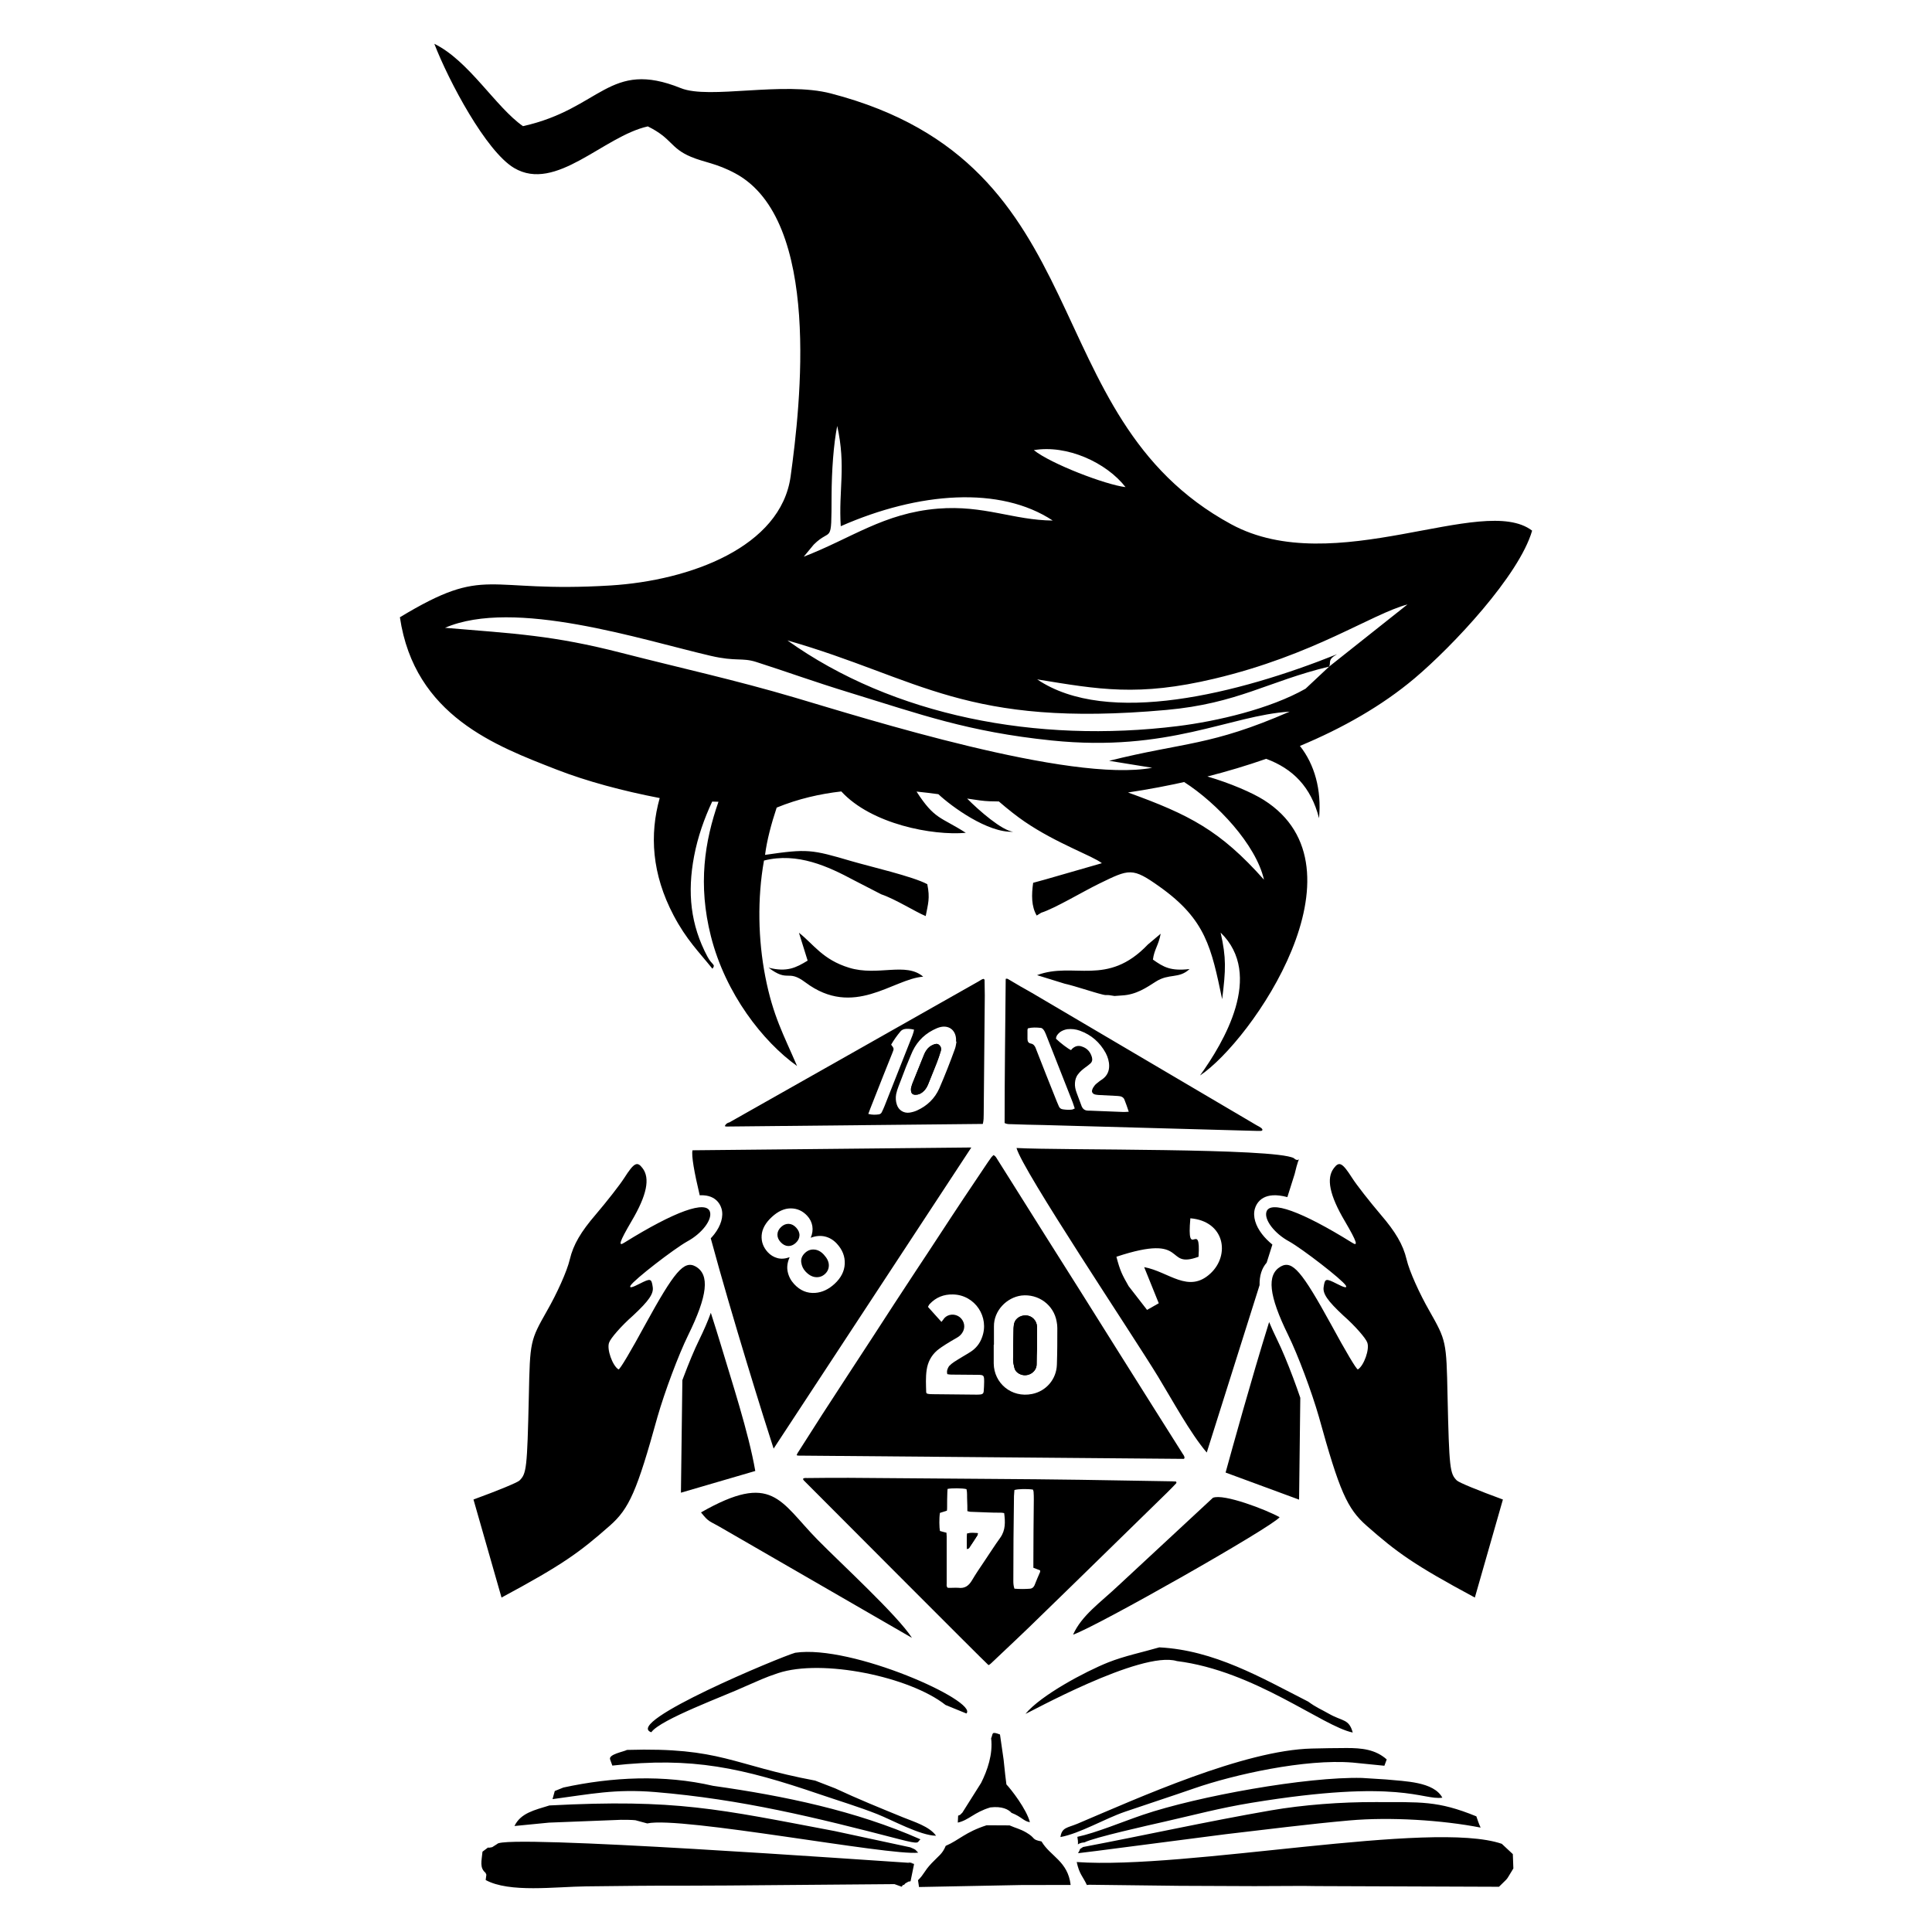
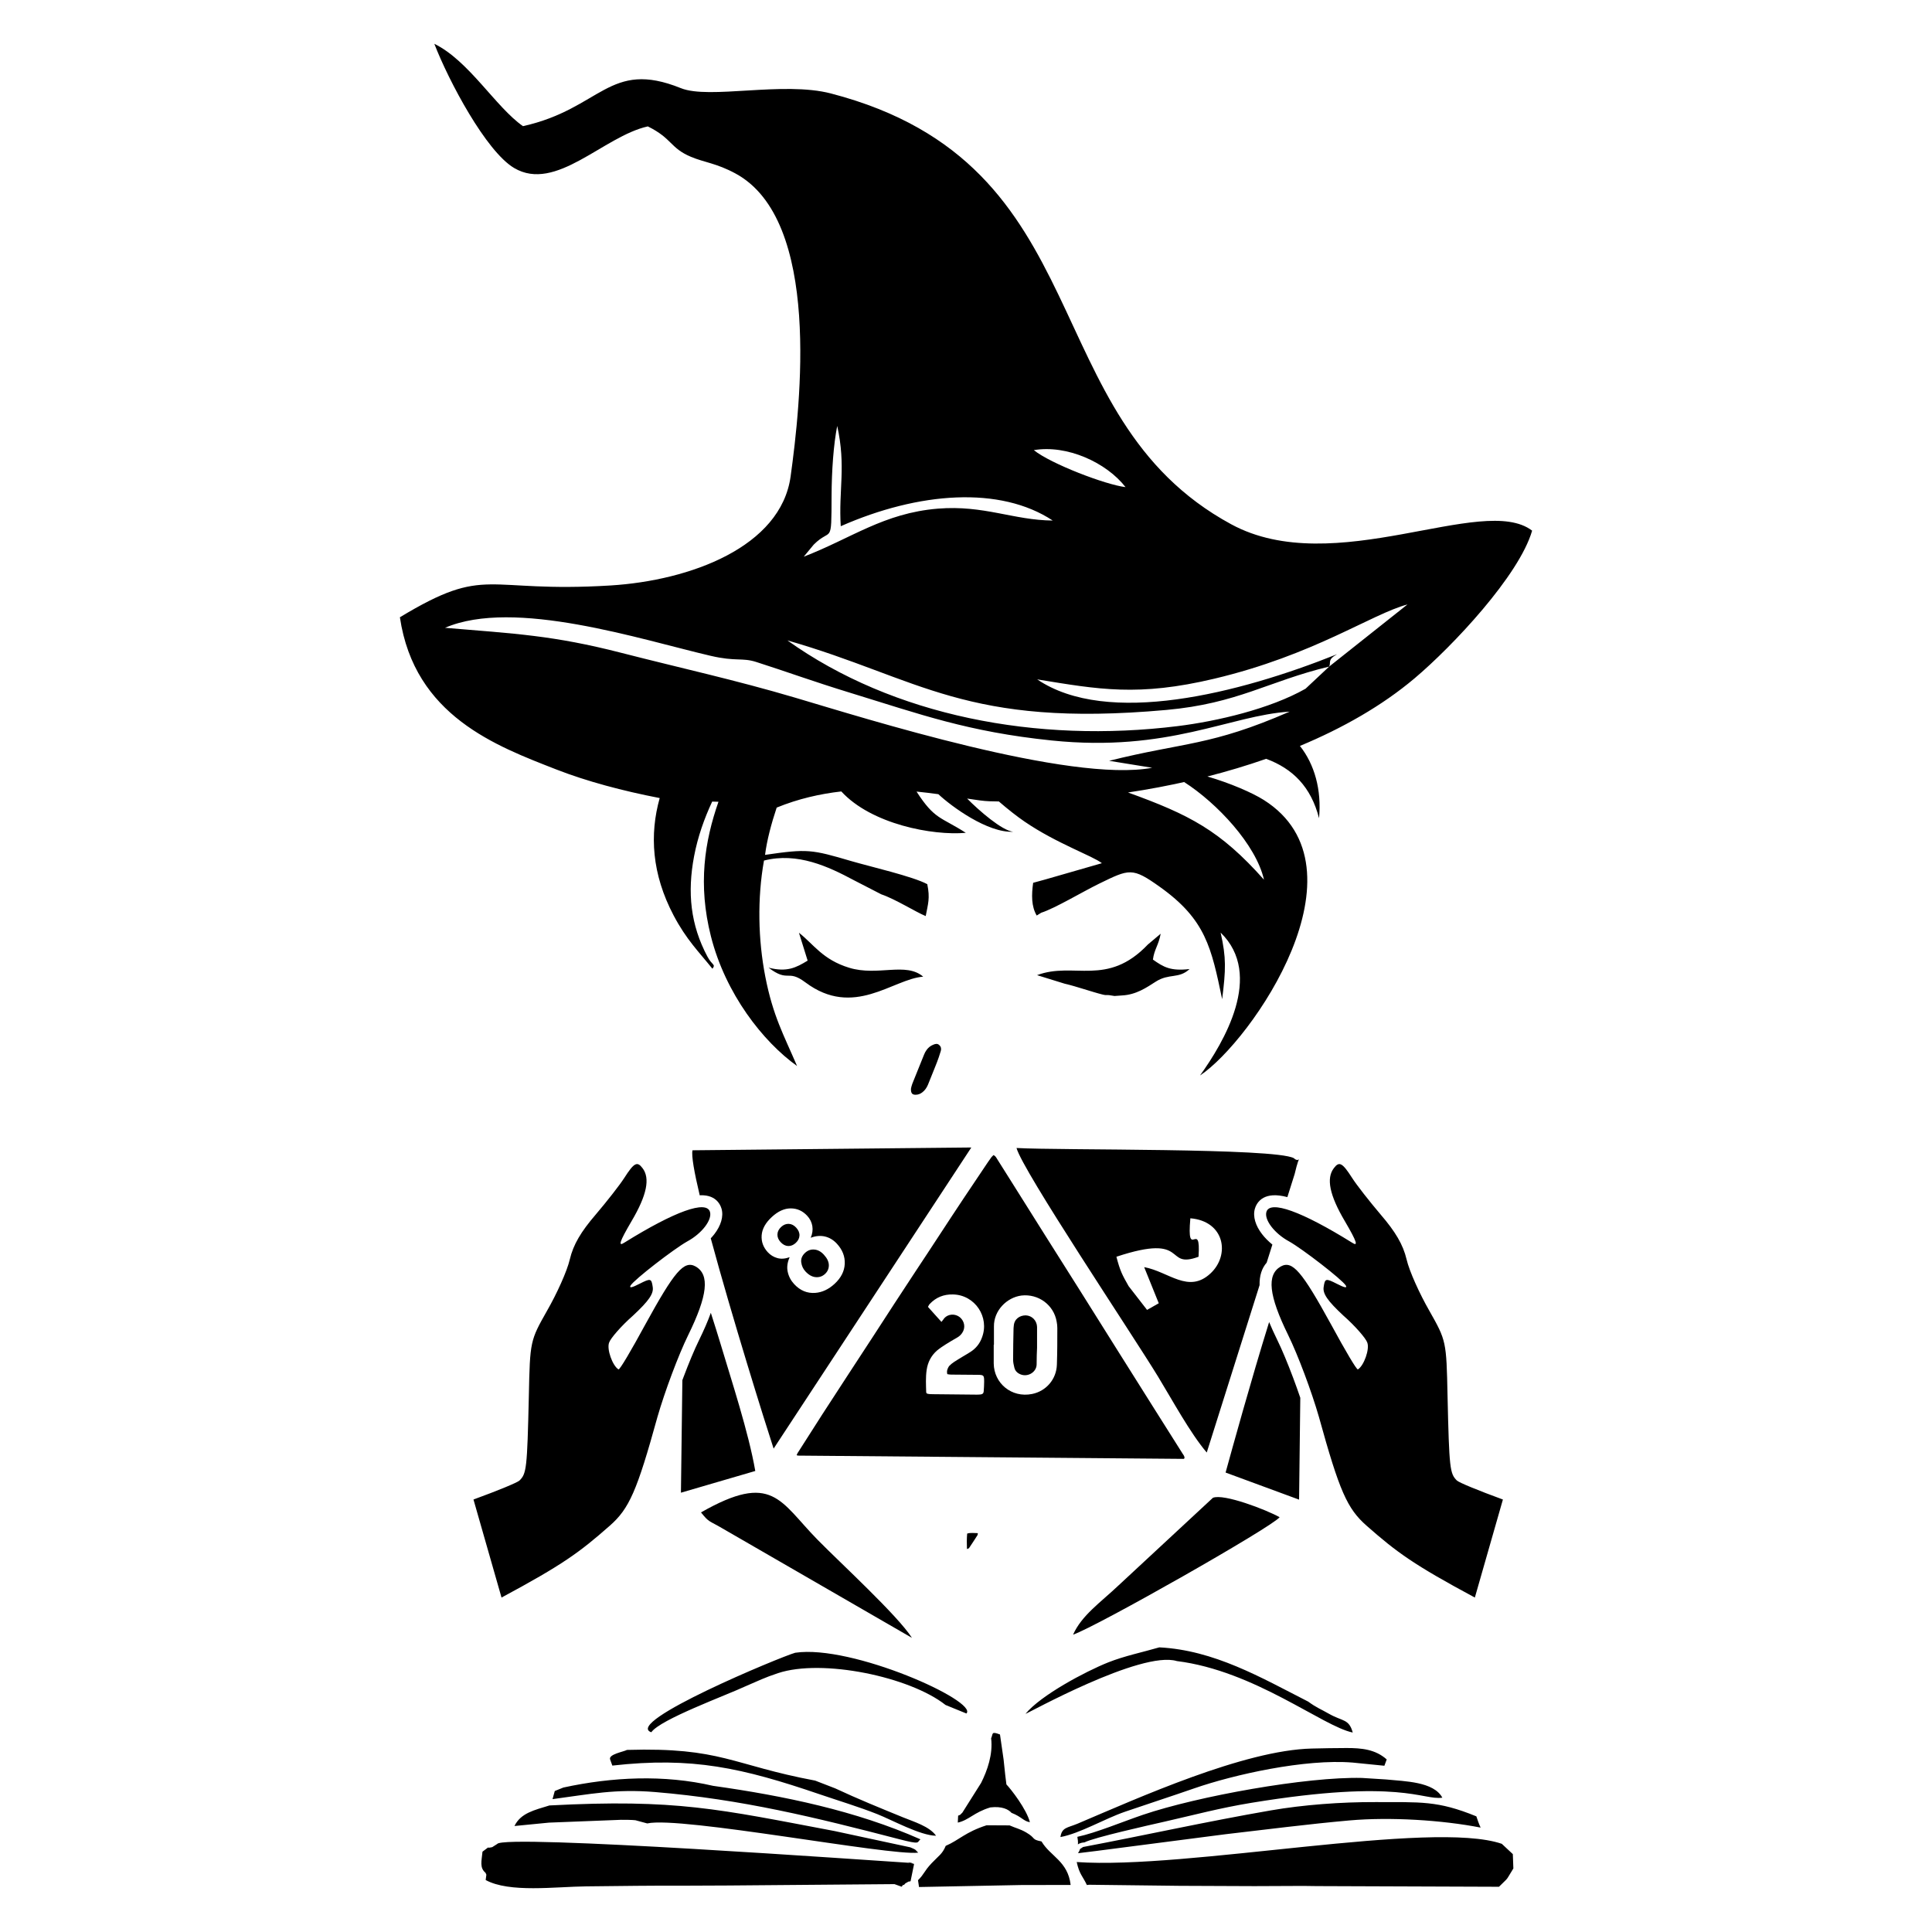
<svg xmlns="http://www.w3.org/2000/svg" xml:space="preserve" width="4in" height="4in" version="1.1" style="shape-rendering:geometricPrecision; text-rendering:geometricPrecision; image-rendering:optimizeQuality; fill-rule:evenodd; clip-rule:evenodd" viewBox="0 0 4000 4000">
  <defs>
    <style type="text/css">
   
    .fil0 {fill:black}
   
  </style>
  </defs>
  <g id="Layer_x0020_1">
    <g id="_3103167551872">
      <path class="fil0" d="M2245.22 3814.48c-21.24,1.61 -9.89,13.35 -14.68,-11.52 38.61,-8.17 94.65,-31.64 135.31,-45.44 113.98,-38.71 339.51,-79.29 454.04,-76.49l49.75 3.13c38.85,3.96 98.48,4.28 116.59,37.71 -41.26,6.01 -85.19,-40.17 -395.19,10.64 -65.75,10.76 -118.28,25.06 -181,39.26 -29.13,6.61 -145.37,32.53 -164.82,42.71zm-2.81 9.53c128.56,-24.37 254.91,-52.53 388.22,-75.69 67.64,-11.75 146.36,-17.56 216.59,-17.29 94.11,0.37 128.71,-3.46 209.41,29.51 2.56,7.83 5.39,15.82 8.82,23.29 -80.06,-15.63 -187.32,-22.26 -271.44,-14.83 -84.19,7.46 -172.48,18.8 -256.75,28.57l-268.14 34.72 -37.18 4.57c8.76,-14.43 -1.87,-3.87 10.47,-12.85zm-13.19 31.14c229.07,16 734.63,-87.79 880.11,-37.71l22.82 21.31 1.11 29.68c-17.68,28.64 -7.91,16 -29.76,37.92l-377.62 -1.39 -27.61 -0.36 -101.04 0.44 -155.17 -0.64 -187.21 -2.22 -4.59 0.54c-8.57,-18.39 -15.48,-21.92 -21.04,-47.57zm-271.25 -33.48c27.78,-12 40.52,-28.44 84.67,-42.63l47.61 0.25c12.89,5.71 21.69,7.26 34.1,14.46 21.62,12.53 9.9,14.43 32.03,18.76 17.98,30.78 54.67,40.83 60.25,90.11l-99.97 0.08 -213.94 4.15 -2.09 -14.11c13.19,-12.78 11.78,-17.78 28.36,-35.35 14.41,-15.24 22.09,-18.78 29,-35.74zm-928.65 -3.85c12.04,-21.06 785.71,35.01 853.22,38.97 33.68,7.4 -26.63,-8.42 9.92,2.78l-7.25 35.35c-7.41,1.97 0.35,-1.91 -10.83,4.47 -0.79,0.46 -3.14,4.43 -3.76,3.17 -0.65,-1.35 -2.56,2.46 -3.85,3.68l-14.86 -5.35 -122.37 1 -221.21 1.83 -85.56 0.36c-68.91,-0.31 -139.35,0.69 -208.64,1.43 -64.56,0.69 -159.5,13.81 -208.58,-13.13l1.44 -11.01 -1.78 -3.97c-12.54,-10.46 -8.12,-24.04 -6.25,-43.72 20.35,-14.5 3.32,-5.39 20.15,-9.35l10.21 -6.51zm108.28 -79.82c262.85,-13.81 350.28,7.62 590.21,52.97l156.83 33.72c13.59,5.92 8.48,3.35 16.37,11.04 -58.98,7.06 -492.35,-76.06 -560.93,-60.5l-24.41 -6.6c-7.59,-0.92 -21.98,-0.92 -29.93,-0.9l-149.14 5.83 -71.47 7c13.14,-26.98 41.09,-32.82 72.46,-42.57zm28.86 -37.11c100.75,-21.87 208.1,-27.15 309.94,-3.5 146.83,20.65 296.18,51.72 429.3,110.74 -8.03,6.11 2.38,11.79 -45.37,-0.62 -171.25,-44.49 -324.68,-82.3 -503.76,-97.24 -83.1,-6.93 -134.42,4.32 -212.61,14.64l4.63 -16.82 17.87 -7.2zm96.74 -58.11l4.57 12.68c165.52,-18.63 268.8,4.68 428.8,59.25 39.46,13.46 80.69,25.86 119.58,41.18 30.44,12 89.22,44.5 121.86,44.82 -13.7,-19.43 -45.86,-28.89 -68.44,-38.11 -47.36,-19.35 -93.88,-38.22 -140.24,-59.92l-41.61 -16.12c-172.85,-32.38 -194.29,-69.32 -389.59,-63.54 -6.83,3.78 -38.99,9.08 -34.92,19.76zm860 -94.44c2.17,0.57 239.22,-131.89 313.42,-109.25 161.07,20 302.48,135.62 364.09,147.93 -7.9,-28.83 -20.94,-22.61 -49.54,-38.98 -16.67,-9.56 -25.35,-12.33 -42.63,-25 -98.22,-50.15 -194.78,-106.54 -308.29,-112.35 -34.63,10.06 -72.31,17.78 -105.85,31.13 -46.94,18.71 -139.47,67.87 -171.21,106.53zm-476.79 -126.5c-29.42,8.13 -357.25,144.32 -297.93,164.63 17.94,-26.47 154.97,-76.43 195.35,-95.37 26.97,-11.46 38.94,-17.81 67.09,-27.06 91.06,-30.25 272.52,7.29 346.72,65.93l43.21 17.64c25.06,-25.07 -236.91,-143.21 -354.44,-125.76zm405.64 177.13c3.96,33.1 -7.85,66.58 -20.76,92.35l-38.81 61.54c-7.09,7.07 -2.86,3.54 -8.75,6.26l-0.72 14.37c23,-5 33.53,-21.33 67.44,-31.44 24.42,-2.92 37.7,4.31 43.76,11.25 20.82,7.96 25.1,17.5 38.09,19.37 -7.06,-27.17 -38.93,-68.1 -48.64,-78.2l-2.42 -19.54 -3.4 -32.02 -7.48 -51.85c-18.91,-7.14 -13.85,-1.61 -18.31,7.89zm-367.33 -2471.39c36.86,-36.83 36.64,4.36 36.97,-100.65 0.18,-52.72 4.14,-106.9 11.67,-145.09 18.65,84.36 2.59,132.03 7.33,207.62 162.02,-71.37 330.22,-83.48 438.86,-11.75 -81.25,-0.63 -142.25,-32.37 -237.72,-24.63 -111.97,9.1 -179.79,61.81 -277.71,99.43l20.59 -24.93zm700.79 462.02l-89.19 -14.43c155.85,-38.97 209.29,-30.09 373.79,-101.83 -124.26,7.87 -250.79,84.65 -492.71,59.74 -173.82,-17.91 -272.78,-54.52 -416.82,-98.61 -78.4,-24 -131.71,-43.75 -194.94,-63.93 -29.61,-9.46 -41.54,-0.43 -94.39,-12.74 -144.24,-33.58 -406.94,-119.75 -549.86,-58 145.72,12.25 223.67,15.54 365.03,51.85 124.5,31.97 234.54,55.76 360.58,93.02 142.29,42.07 569.06,176.93 738.51,144.94zm-55.2 -581.07c-40.93,-4.75 -154.74,-48.26 -189.88,-76.57 68.6,-11.62 150.07,25.42 189.88,76.57zm421.61 371.53c-126.61,30.49 -189.04,76.47 -337.1,89.81 -416.63,37.51 -510.07,-65.35 -784.6,-143.99 218.71,156.21 515.85,213.68 808.26,177.43 81.6,-10.13 190.92,-35.65 264.5,-77.38l48.93 -45.87zm-547.25 656.68l-57.58 -17.79c76,-28.69 145.02,25.25 229.44,-63.42l26.52 -22.35c-4.39,24.25 -13.27,32.06 -16.04,53.53 21.81,15.4 36.29,24.21 75.93,19.56 -22.51,20.92 -42.09,8.37 -69.87,26 -18.71,11.89 -40.4,27.32 -70.46,28.72l-15.09 1.09c-21.43,-3.97 -14.17,-0.39 -23.72,-2.74 -22.83,-5.58 -56.07,-17.43 -79.13,-22.6zm259.07 -420.31l-12.06 2.72c68,43.57 148.71,129.51 165.28,202.18 -90.89,-102.21 -154.61,-134.64 -281.51,-180.57l-0.94 0.14c42.94,-6.44 86.24,-14.56 129.24,-24.47zm157.78 -45.36c54.8,20.36 92.71,57.71 109.42,122.91 5.5,-58.96 -9.39,-111.46 -39.59,-149.61 88.65,-36.93 170.06,-83.25 237.07,-139.71 79.08,-66.64 216.89,-213.26 243.68,-306 -102.04,-78.21 -409.6,102.59 -623.08,-13.24 -413.33,-224.25 -263.75,-744.8 -828.57,-891.89 -99.44,-25.89 -251.62,12.85 -310.82,-11.03 -148.92,-60.09 -164.56,42.62 -326.9,78.7 -56.78,-39.78 -111.68,-135.29 -183.5,-170.51 30,77.56 107.1,222.67 165.19,257.11 86.47,51.25 185.13,-65.8 276.83,-86.11 51.04,25.24 45.67,44.69 89.48,63.07 27.79,11.65 52.78,13.2 91.94,34.39 178.6,96.59 134.67,479.25 114.21,627.26 -20.17,146 -207.8,215.52 -372.71,225.74 -264.03,16.33 -254,-44.11 -436.22,65.82 30.25,204.59 200.29,266.8 323.65,315.06 62.83,24.56 138.22,44.61 214.25,59.26 -21.18,75.43 -16.46,157.14 28.78,242.97 26.62,50.48 52.06,75.06 80.36,110.39 7.44,-9.57 -0.53,-6.65 -10.28,-25 -35.15,-66 -41.92,-132.64 -27.7,-207.79 7.71,-40.71 21.39,-78.87 37.5,-113.25l13 0.35c-28.8,82.37 -42.7,171.54 -15.68,278.39 30.12,119.07 107.89,218.39 178.39,268.68 -27.82,-64.88 -49.89,-103.53 -65.79,-185.2 -14.82,-76.14 -16.74,-161.48 -2.68,-240.14 69.42,-17.72 133.7,12.72 185.15,40.19l57.68 29.72c29.57,10.04 70.71,36.3 92,45.04 4.72,-25.25 9.32,-36.65 3.26,-66.04 -30.21,-16.21 -118.22,-36.32 -157.15,-47.74 -82.98,-24.37 -90.85,-25.7 -178.74,-12.93 3.76,-30 13.04,-64.79 24.07,-97.87 44.52,-18.24 89.82,-28.46 133.81,-33.47 62.37,67.92 189.24,91.81 257.79,85.68 -52.35,-33.56 -64.38,-27.11 -102.04,-85.4 15.86,1.58 30.99,3.47 45.22,5.42 26.72,25.18 102.24,80.58 155,77.74 -23.09,-2.06 -71.18,-44.1 -95.5,-68.67 19.12,2.97 34.76,5.22 46.04,5.56 7.81,0.24 15.68,0.42 23.63,0.52l-3.9 -0.07c19,16.47 37.86,31.17 52.82,41.41 66.56,45.59 141.54,71.26 160.44,86.37l-116.91 33.64 -25.39 6.96c-3.46,24.75 -3.91,48.67 7.37,67.79l9.39 -5.85c27.64,-8.65 86.36,-43.82 119.98,-60.21 62.82,-30.58 68.43,-34.03 125.69,6.78 95.2,67.85 106.49,126.06 128.89,232.44 7.57,-60.96 8.74,-85.49 -3.18,-137.86 90.31,87.76 6.2,227.68 -42.62,295.82 106.64,-70.83 355,-429.24 132.08,-570.33 -23.74,-15.02 -69.74,-34.99 -116.85,-48.68 41.2,-10.52 81.97,-22.7 121.7,-36.58zm-967.39 360.08l18 57.71c-24.14,14.71 -42.94,24.36 -80.93,14.57 41.75,31.82 38.67,2.29 76.14,30.38 100.3,75.21 181.15,-7.07 244.03,-11.71 -36.02,-30.99 -93.99,-0.29 -153.33,-18.49 -55.11,-16.9 -73.6,-48.79 -103.9,-72.46zm567.54 1453.24c49.2,-16.86 412.52,-223.04 427.64,-243.17 -27.26,-15.35 -115.99,-49.39 -138.1,-40.19l-194.64 180.69c-39.26,37.17 -76.67,62.25 -94.91,102.67zm-770.3 -253.11c148.11,-84.46 162.9,-23.41 240.9,56.18 47.42,48.38 166.14,157.02 195.83,203.56l-391.97 -226.38c-28.88,-17.03 -27.6,-11.87 -44.76,-33.36zm-41.57 -40.8l2.96 -232.93 1.86 -5.01c11.21,-29.83 22.9,-58.03 32.5,-77.54 10.39,-21.22 18.58,-40.13 24.58,-56.96 7.94,24.91 15.06,47.33 19.89,63.59 22.87,76.7 58.33,184.13 72.13,263.89l-153.92 44.96zm1127.64 -41.72l152.17 56.08 2.51 -210.89c-4.65,-13.67 -9.68,-27.7 -14.83,-41.41 -11.2,-29.83 -22.89,-58.03 -32.47,-77.54 -6.64,-13.53 -12.38,-26.13 -17.22,-37.83 -37.39,120.07 -76.39,261.78 -90.15,311.6zm-935.76 -49.54l409.35 -623.47 -577.29 5.79c-2.5,11.17 3.67,45.71 14.96,93.21 2.79,-0.17 5.44,-0.15 7.97,0 14.92,0.98 26.04,6.98 32.96,18.12 1.82,2.99 3.24,6.18 4.21,9.54 4.67,16.21 -1.43,35.32 -14.76,52.61 -2.28,2.96 -4.79,5.89 -7.53,8.79 43.98,162.64 112.32,381.03 130.14,435.4zm896.76 8.09l109.38 -346.53c-0.42,-19.56 4.51,-34.92 14.7,-46.63l11.81 -37.39c-8.39,-6.81 -15.71,-14.25 -21.47,-21.74 -13.35,-17.29 -19.43,-36.4 -14.75,-52.61 0.96,-3.36 2.36,-6.56 4.19,-9.54 6.92,-11.14 18.03,-17.14 32.96,-18.12 8.53,-0.54 18.6,0.72 30.1,3.73l15.08 -47.8c12.03,-51.63 12.41,-19.08 -1.71,-32.85 -40.64,-21.49 -482.74,-15.91 -574.15,-21.04 12.65,46.94 238.74,384.26 292.94,473.19 29.53,48.47 66.81,117.38 100.92,157.32zm-187.04 -405.35c152.71,-50.61 97.18,26.65 170.03,0.06 5.37,-80.93 -25.1,11.53 -16.91,-79.68 71,5.94 82.8,75.78 41.78,114.06 -45.75,42.71 -86.33,-3.54 -137.42,-12.96l30.22 74.83 -24.24 13.75 -38.18 -49.21c-13.47,-23.68 -17.64,-31.59 -25.29,-60.85zm-643.85 30.35c6.69,7.26 13.75,11.22 21.17,11.87 7.43,0.67 13.87,-1.52 19.36,-6.58 5.4,-4.99 8.03,-11.03 7.94,-18.2 -0.07,-7.15 -3.54,-14.4 -10.35,-21.75 -5.94,-6.46 -12.47,-9.99 -19.67,-10.57 -7.18,-0.61 -13.53,1.61 -19.03,6.67 -6.37,5.89 -9.04,12.48 -8.1,19.82 0.99,7.3 3.86,13.54 8.67,18.74zm-51.46 -60.72c4.81,5.21 10.04,7.94 15.65,8.18 5.64,0.19 10.89,-1.94 15.75,-6.42 4.94,-4.58 7.52,-9.71 7.74,-15.36 0.24,-5.68 -2.06,-11.14 -6.86,-16.35 -4.54,-4.92 -9.64,-7.51 -15.26,-7.76 -5.67,-0.24 -10.92,1.85 -15.72,6.26 -5,4.63 -7.6,9.76 -7.78,15.49 -0.21,5.69 1.96,11.04 6.48,15.96zm-577.75 735.99c126.29,-67.86 161.04,-93.13 224.32,-148.89 40.01,-35.24 56.03,-71.25 98.58,-225.22 14.9,-51.8 43.24,-127.85 63.63,-169.35 40.24,-81.98 44.93,-124.93 15.43,-141.96 -24.24,-13.44 -43.85,9.98 -104.69,120.8 -28.35,52.26 -52.89,94.1 -55.14,92.2 -12.33,-7.5 -24.79,-42.15 -19.3,-55.61 2.69,-8.41 24.98,-34.32 49.43,-55.75 32.85,-30.63 43.04,-45.43 40.79,-59.22 -2.58,-17.94 -4.37,-18.28 -27.36,-6.6 -14.79,7.63 -21.86,9.64 -18.5,3.58 7.52,-12.33 89.56,-75.72 117.36,-91.32 30.17,-16.28 51.79,-44.53 47.08,-61.03 -7.19,-25.11 -73.35,-1.08 -177.15,63.43 -13.57,8.97 -10.54,-1.22 14.56,-44.07 32.06,-54.18 39,-89.28 22.83,-110.13 -11,-14.69 -17.59,-11.1 -37.56,20.08 -9.97,15.6 -36.75,49.57 -59.63,76.5 -29.93,34.87 -46.07,61.57 -53.33,92.53 -5.71,24.57 -27.11,71.44 -46.96,105.99 -34.94,61.8 -35.5,62.8 -37.82,176.4 -3.42,151.28 -4.87,161.04 -19.44,175.4 -4.62,4.22 -42.82,20.08 -95.19,39.25l58.07 202.97zm2015.22 0c-126.28,-67.86 -161.03,-93.13 -224.31,-148.89 -40.01,-35.24 -56.04,-71.24 -98.59,-225.22 -14.89,-51.8 -43.24,-127.85 -63.63,-169.35 -40.22,-81.98 -44.92,-124.93 -15.42,-141.97 24.22,-13.43 43.85,10 104.7,120.82 28.35,52.26 52.89,94.1 55.12,92.2 12.35,-7.5 24.81,-42.15 19.32,-55.61 -2.69,-8.41 -25,-34.32 -49.43,-55.75 -32.86,-30.63 -43.04,-45.43 -40.81,-59.22 2.6,-17.94 4.39,-18.28 27.38,-6.6 14.79,7.63 21.86,9.64 18.5,3.58 -7.52,-12.33 -89.57,-75.72 -117.38,-91.32 -30.15,-16.28 -51.79,-44.54 -47.07,-61.02 7.18,-25.12 73.33,-1.09 177.14,63.42 13.57,8.97 10.54,-1.22 -14.54,-44.07 -32.07,-54.18 -39,-89.29 -22.85,-110.13 11,-14.69 17.61,-11.1 37.57,20.08 9.96,15.6 36.75,49.57 59.61,76.5 29.94,34.87 46.07,61.57 53.35,92.53 5.72,24.57 27.11,71.44 46.94,105.99 34.96,61.8 35.53,62.8 37.83,176.4 3.42,151.28 4.87,161.04 19.44,175.4 4.61,4.22 42.82,20.08 95.19,39.25l-58.08 202.97zm-1418.68 -704.68c-9.36,3.35 -17.89,3.98 -25.56,1.78 -7.68,-2.15 -14.26,-6.22 -19.74,-12.15 -9.39,-10.2 -13.6,-21.88 -12.64,-35.03 0.96,-13.17 7.98,-25.8 21.01,-37.83 12.93,-11.94 26.04,-17.86 39.31,-17.82 13.25,0.06 24.58,5.17 33.98,15.33 5.82,6.32 9.35,13.46 10.63,21.44 1.26,7.93 0.11,15.97 -3.43,24.07 10.37,-3.94 20.22,-4.79 29.57,-2.61 9.36,2.24 17.52,7.15 24.59,14.79 11.64,12.62 17.09,26.57 16.36,41.87 -0.71,15.28 -7.74,29.04 -21.06,41.35 -12.39,11.4 -25.68,17.63 -39.94,18.7 -16.79,1.29 -31.43,-4.83 -43.82,-18.26 -6.82,-7.39 -11.24,-15.88 -13.29,-25.43 -2.07,-9.54 -0.72,-19.6 4.03,-30.19zm1117.04 -1222.83c4.33,-9.14 -4.33,-13.9 16.4,-25.6 -203.65,81.59 -475.71,150.39 -620.89,52.13 127.39,20.79 209.25,35.99 366.7,-1.42 206.46,-49.04 325.09,-133.71 399.9,-153.74l-162.11 128.63zm-521.91 2396.06c-20.43,8.42 -31.53,7.24 -34.47,27.31 40.56,-7.47 91.18,-37.89 133.97,-52.54 48.6,-16.64 95.22,-31.69 142.78,-48.21 82.56,-28.68 229.94,-61.54 328.25,-53.47l65.68 6.57 4.83 -13.07c-23.42,-20.83 -51.58,-23.65 -83.18,-23.62 -23.65,0.01 -48.24,0.5 -71.89,1.06 -140.47,3.35 -358.71,101.98 -485.97,155.98z" />
      <path class="fil0" d="M2114.67 2682.28c35.17,-4.06 67.19,19.39 73.05,54.11 0.89,4.51 1.35,8.56 1.35,13.07 0,25.25 0,50.49 -0.89,75.76 -0.91,30.2 -22.1,55 -51.41,60.87 -42.83,8.56 -78.91,-22.55 -79.36,-63.13l0 -38.78 0.45 0 0 -37.88c-0.45,-32.46 26.14,-59.96 56.81,-64.02zm-153.3 162.77c2.7,0.45 4.96,0.91 7.67,0.91 18.04,0 36.07,0.46 54.11,0.46 13.96,0 14.42,0.89 14.42,14.43 0,6.76 -0.45,13.07 -0.91,19.84 -0.44,4.05 -1.8,5.41 -5.86,6.3 -3.15,0.45 -6.3,0.45 -9.46,0.45 -29.76,-0.45 -59.52,-0.45 -88.83,-0.9 -4.51,0 -9.46,0 -13.53,-1.36 -0.45,-0.91 -1.36,-1.8 -1.36,-2.26 -0.44,-15.32 -1.35,-31.11 0.91,-46.43 2.26,-15.78 9.03,-29.31 21.2,-40.13 5.85,-4.95 12.17,-9.02 18.48,-13.07 7.66,-4.97 15.78,-9.47 23.44,-13.98 4.06,-2.26 7.67,-5.41 10.37,-9.48 7.21,-10.36 5.41,-23.89 -4.51,-32.46 -9.92,-8.12 -24.34,-7.21 -32.46,1.8 -0.91,1.36 -1.8,2.7 -2.71,3.6 -0.91,0.91 -1.35,2.26 -3.15,4.06 -9.92,-11.27 -18.94,-20.74 -27.96,-31.11 1.35,-2.26 2.26,-4.5 3.6,-5.86 13.07,-13.98 29.31,-20.3 48.24,-19.84 45.56,0.91 76.21,46.9 59.98,89.28 -4.52,12.63 -12.63,22.54 -23.9,29.76 -5.41,3.61 -11.27,6.76 -17.13,10.37 -5.86,3.61 -11.27,6.76 -16.69,10.36 -3.6,2.26 -7.21,5.42 -10.36,8.57 -3.15,4.96 -5.42,9.92 -3.61,16.68zm95.58 -453.6c-1.35,1.36 -2.7,2.71 -4.06,4.07 -2.7,3.61 -4.95,7.21 -7.67,10.81 -16.69,24.81 -32.91,49.15 -49.6,73.95 -16.68,24.8 -32.91,50.04 -49.6,75.29 -16.67,25.7 -33.8,51.4 -50.49,76.66 -14.87,22.54 -29.76,45.53 -44.64,68.08 -14.43,22.09 -28.86,44.63 -43.3,66.73 -17.13,26.6 -34.7,52.75 -51.84,79.36 -18.04,27.5 -35.62,55.01 -53.66,82.51 -17.13,26.59 -33.82,53.2 -50.95,79.8 -0.89,1.36 -0.89,2.71 -1.81,4.06 1.35,0.46 2.26,0.91 3.15,0.91 266.02,2.25 532.05,4.5 798.07,6.75 0.45,0 0.91,-0.44 1.81,-1.35 0.44,-3.61 -1.81,-6.32 -3.61,-9.02 -19.39,-31.12 -39.23,-61.77 -58.62,-92.88 -50.94,-81.17 -102.35,-162.32 -153.3,-243.93 -48.25,-76.21 -96.49,-152.86 -144.29,-229.06 -9.46,-14.87 -18.93,-29.76 -28.41,-45.1 -1.35,-2.24 -3.15,-5.86 -7.21,-7.67z" />
-       <path class="fil0" d="M1962.27 3287.38c-3.17,-2.7 -2.26,-5.86 -2.26,-8.57l0 -54.1 0 -43.74c0,-2.26 -0.45,-4.97 -0.45,-7.67 -4.96,-1.35 -9.46,-2.26 -13.53,-3.61 -1.35,-6.77 -1.8,-26.15 0,-37.42 4.52,-1.36 9.02,-2.71 14.43,-4.52 0.45,-2.71 0.45,-4.95 0.45,-7.66 0,-9.92 0,-20.3 0.46,-30.21 0,-2.26 0.44,-4.96 0.44,-7.21 7.67,-1.8 31.11,-1.8 39.22,0.45 1.8,7.21 0.91,14.88 1.36,22.54 0.44,7.67 0.44,14.88 0.44,23 2.71,0.45 4.52,1.36 6.77,1.36 12.18,0.44 23.9,0.9 36.07,1.35 9.02,0.45 17.59,0.45 26.61,0.45 2.26,0 4.06,0.46 6.77,0.91 2.24,18.02 3.15,35.17 -8.12,50.94 -11.72,16.23 -22.55,33.38 -33.82,50.05 -8.57,12.63 -17.14,25.26 -24.8,38.33 -6.76,11.27 -14.87,17.13 -28.4,15.32 -7.66,-0.45 -14.87,0.45 -21.64,0zm137.07 -189.83c0,-4.5 0.91,-8.56 0.91,-12.62 7.67,-2.26 25.7,-2.71 38.32,-0.91 0.45,1.8 1.36,3.15 1.36,4.96 0.46,5.41 0.46,10.81 0.46,16.22 -0.46,43.74 -0.91,87.03 -0.91,130.77l0 9.92c4.97,1.8 9.47,3.61 13.98,5.41l0 3.17c-4.06,9.47 -8.11,18.48 -11.72,27.96 -1.8,3.61 -4.51,6.3 -8.57,6.76 -10.81,0.91 -22.09,0.91 -32.91,0 -1.8,-5.41 -2.26,-10.37 -2.26,-15.33 0,-59.07 0.45,-117.69 1.35,-176.3zm-52.75 349.9c3.6,-1.36 5.86,-4.51 8.57,-6.77 33.82,-32 67.64,-63.58 100.55,-96.04 87.46,-84.77 174.49,-170.44 261.51,-255.2 5.86,-5.86 11.72,-11.74 17.13,-17.59 0.91,-0.89 2.25,-2.24 0.45,-4.5 -2.7,0 -5.86,-0.46 -9.02,-0.46 -63.13,-0.91 -126.25,-2.26 -189.37,-3.15 -60.42,-0.91 -120.85,-1.36 -180.82,-1.8 -99.64,-0.91 -198.83,-1.36 -298.48,-2.27 -28.85,0 -57.26,0 -86.12,0.45 -2.71,0 -5.86,-0.89 -8.57,1.81 0.45,0.9 0.91,2.24 1.8,3.15 9.92,9.92 376.94,378.3 382.35,382.35z" />
-       <path class="fil0" d="M2154.8 2128.14c2.26,0 4.52,2.26 5.86,4.06 1.8,2.26 3.15,5.41 4.52,8.56 18.48,47.35 37.42,94.69 55.9,142.03 1.37,3.62 2.71,7.67 4.06,12.18 -2.24,0.91 -3.61,1.8 -5.41,2.26 -6.31,0.91 -12.63,0.45 -18.93,-0.45 -4.06,-0.44 -7.21,-2.7 -8.57,-6.31 -1.35,-3.16 -2.71,-6.31 -4.06,-9.48 -14.42,-36.06 -28.85,-72.14 -42.83,-108.21 -0.45,-1.35 -0.91,-2.26 -1.35,-3.61 -1.81,-4.06 -4.52,-7.66 -9.48,-8.56 -5.41,-0.91 -7.21,-4.51 -7.21,-9.48l0 -18.93c0,-0.91 0.45,-1.8 0.89,-3.15 9.03,-2.26 18.04,-1.82 26.61,-0.91zm40.14 8.57c4.5,-3.16 9.46,-4.96 14.87,-5.86 9.02,-0.91 17.59,0 26.16,3.15 23.44,8.56 41.03,23.9 53.2,45.99 4.5,8.56 7.21,17.59 7.21,27.05 0,11.27 -4.52,20.3 -13.53,27.05 -2.71,1.8 -5.41,3.6 -7.67,5.41 -3.15,2.71 -6.76,4.97 -9.02,8.12 -2.24,2.71 -4.05,5.86 -4.95,9.03 -1.35,4.06 0.91,7.66 4.95,9.01 2.26,0.91 4.96,0.91 7.67,1.35 11.73,0.46 23.46,1.36 35.17,1.81 3.62,0 6.77,0.44 10.37,0.9 4.06,0.91 7.22,3.16 8.57,6.77 3.15,7.67 5.86,15.78 9.02,25.25 -5.41,0.45 -8.56,0.45 -12.17,0.45 -23,-0.91 -46,-1.8 -69,-2.71l-2.7 0c-7.67,0 -12.17,-4.06 -14.43,-11.27 -3.15,-9.01 -6.76,-17.58 -9.92,-26.61 -2.26,-6.3 -3.6,-12.62 -3.15,-19.39 0.45,-6.76 2.26,-13.07 6.76,-18.48 4.07,-5.42 9.03,-9.48 14.43,-13.52 3.17,-2.26 6.77,-4.97 9.92,-7.67 4.52,-3.61 5.42,-8.11 4.06,-13.53 -3.15,-10.82 -9.47,-18.48 -20.28,-22.09 -8.13,-3.16 -14.89,-0.91 -20.75,4.5 -0.91,0.91 -1.35,1.8 -2.26,2.71 -6.31,-2.71 -21.64,-14.43 -31.11,-23.45 0,-5.87 4.06,-10.37 8.57,-13.98zm-105.52 -108.22c-2.26,-1.35 -4.06,-3.16 -7.21,-1.81 -0.91,99.2 -2.26,198.4 -2.26,298.5 4.51,2.26 8.57,2.26 12.18,2.26 22.54,0.89 45.54,1.35 68.08,1.8 81.62,2.26 162.78,4.52 244.38,6.76 65.84,1.8 131.22,3.62 197.04,5.42l7.66 0c1.81,0 4.06,0 4.52,-2.26 0,-0.91 -1.35,-2.71 -2.26,-3.6 -3.15,-2.26 -6.31,-4.06 -9.92,-5.86 -155.1,-91.54 -310.2,-182.61 -465.32,-274.14 -15.78,-8.57 -31.56,-18.04 -46.89,-27.06z" />
-       <path class="fil0" d="M1801.75 2295.43c9.01,-23 18.04,-46 27.05,-68.54 6.31,-15.78 12.63,-31.56 18.94,-47.35 3.61,-8.57 3.16,-9.02 -2.71,-16.69 5.42,-9.47 12.18,-18.93 19.39,-27.5 1.8,-2.26 4.51,-3.61 7.21,-4.51 4.52,-1.35 13.99,-0.89 20.75,0.91 -0.45,4.06 -1.8,7.67 -3.15,11.72 -19.39,48.69 -38.33,97.4 -57.72,146.09 -1.8,4.52 -3.61,8.57 -5.86,13.07 -0.91,2.26 -3.15,4.06 -5.86,4.52 -6.75,0.91 -13.52,1.35 -22.09,-0.91 1.8,-4.05 2.71,-7.67 4.06,-10.81zm129.85 -162.78c4.51,-2.24 9.03,-4.5 13.98,-5.86 18.04,-4.95 32.47,4.96 33.82,23.9l0 5.87 0.91 0c-0.91,4.95 -1.36,9.91 -3.17,14.87 -9.92,27.5 -20.73,55.01 -32.46,82.06 -9.48,21.19 -25.26,36.07 -45.99,45.54 -4.97,2.26 -9.92,3.6 -15.33,4.51 -12.17,1.8 -23,-4.96 -26.61,-16.68 -2.24,-6.77 -2.7,-13.99 -1.35,-21.65 2.26,-10.81 6.77,-20.28 10.37,-30.2 6.3,-17.14 13.07,-34.28 20.28,-50.95 9.03,-23 23.9,-40.13 45.54,-51.41zm-428.35 194.79c-0.9,0.9 -1.8,2.26 -2.7,4.06 1.8,0.45 2.26,0.89 3.15,0.89 176.76,-1.81 353.5,-3.61 531.15,-5.41 1.8,-7.67 1.8,-13.98 1.8,-19.84 0.89,-82.06 1.35,-164.13 2.26,-246.19 0,-9.92 -0.45,-20.3 -0.45,-30.21 0,-1.35 0.45,-3.15 -2.26,-4.06 -3.15,0.46 -5.86,2.71 -9.02,4.52 -172.24,97.4 -344.48,195.24 -517.17,292.63 -2.26,0.44 -4.96,1.8 -6.77,3.6z" />
-       <path class="fil0" d="M2109.26 2843.7c16.69,9.92 36.97,-2.25 36.97,-18.94 0,-13.07 0.45,-25.69 0.89,-34.26l0 -43.28c-0.44,-13.07 -10.36,-23.44 -23.43,-23.9 -12.17,0 -23.9,7.22 -24.81,22.1 0,1.35 -0.44,3.15 -0.44,4.51 -0.46,21.65 -0.91,43.29 -0.91,65.37 0,5.42 1.35,11.28 2.7,16.69 1.36,5.41 4.52,9.02 9.02,11.72z" />
      <path class="fil0" d="M2109.26 2843.7c16.69,9.92 36.97,-2.25 36.97,-18.94 0,-13.07 0.45,-25.69 0.89,-34.26l0 -43.28c-0.44,-13.07 -10.36,-23.44 -23.43,-23.9 -12.17,0 -23.9,7.22 -24.81,22.1 0,1.35 -0.44,3.15 -0.44,4.51 -0.46,21.65 -0.91,43.29 -0.91,65.37 0,5.42 1.35,11.28 2.7,16.69 1.36,5.41 4.52,9.02 9.02,11.72z" />
      <path class="fil0" d="M2006.46 3204.87c5.86,-8.57 11.27,-17.13 17.13,-26.16 0.91,-1.35 0.45,-2.7 0.91,-4.5 -7.67,0 -14.89,-1.36 -22.09,0.9 -0.9,10.37 -0.9,20.29 -0.45,32.02 2.26,-0.91 4.06,-1.35 4.51,-2.26z" />
-       <path class="fil0" d="M2006.46 3204.87c5.86,-8.57 11.27,-17.13 17.13,-26.16 0.91,-1.35 0.45,-2.7 0.91,-4.5 -7.67,0 -14.89,-1.36 -22.09,0.9 -0.9,10.37 -0.9,20.29 -0.45,32.02 2.26,-0.91 4.06,-1.35 4.51,-2.26z" />
      <path class="fil0" d="M1895.54 2266.57c5.41,0 9.92,-1.8 13.98,-4.97 5.41,-4.05 9.02,-9.47 11.72,-15.77 4.95,-12.19 9.92,-24.35 14.87,-36.98 2.71,-6.76 5.42,-13.52 7.67,-20.29 1.35,-4.05 2.7,-8.12 4.05,-12.62 1.36,-4.52 0.46,-9.02 -3.15,-12.18 -3.6,-3.61 -8.12,-2.71 -12.17,-0.91 -5.86,2.26 -10.36,5.87 -13.98,10.83 -2.25,3.15 -4.05,6.3 -5.41,9.92 -8.12,20.3 -16.24,40.13 -24.35,60.42 -1.35,3.61 -2.24,7.66 -2.7,9.92 -0.45,9.48 2.7,12.63 9.46,12.63z" />
-       <path class="fil0" d="M1895.54 2266.57c5.41,0 9.92,-1.8 13.98,-4.97 5.41,-4.05 9.02,-9.47 11.72,-15.77 4.95,-12.19 9.92,-24.35 14.87,-36.98 2.71,-6.76 5.42,-13.52 7.67,-20.29 1.35,-4.05 2.7,-8.12 4.05,-12.62 1.36,-4.52 0.46,-9.02 -3.15,-12.18 -3.6,-3.61 -8.12,-2.71 -12.17,-0.91 -5.86,2.26 -10.36,5.87 -13.98,10.83 -2.25,3.15 -4.05,6.3 -5.41,9.92 -8.12,20.3 -16.24,40.13 -24.35,60.42 -1.35,3.61 -2.24,7.66 -2.7,9.92 -0.45,9.48 2.7,12.63 9.46,12.63z" />
+       <path class="fil0" d="M1895.54 2266.57z" />
    </g>
  </g>
</svg>